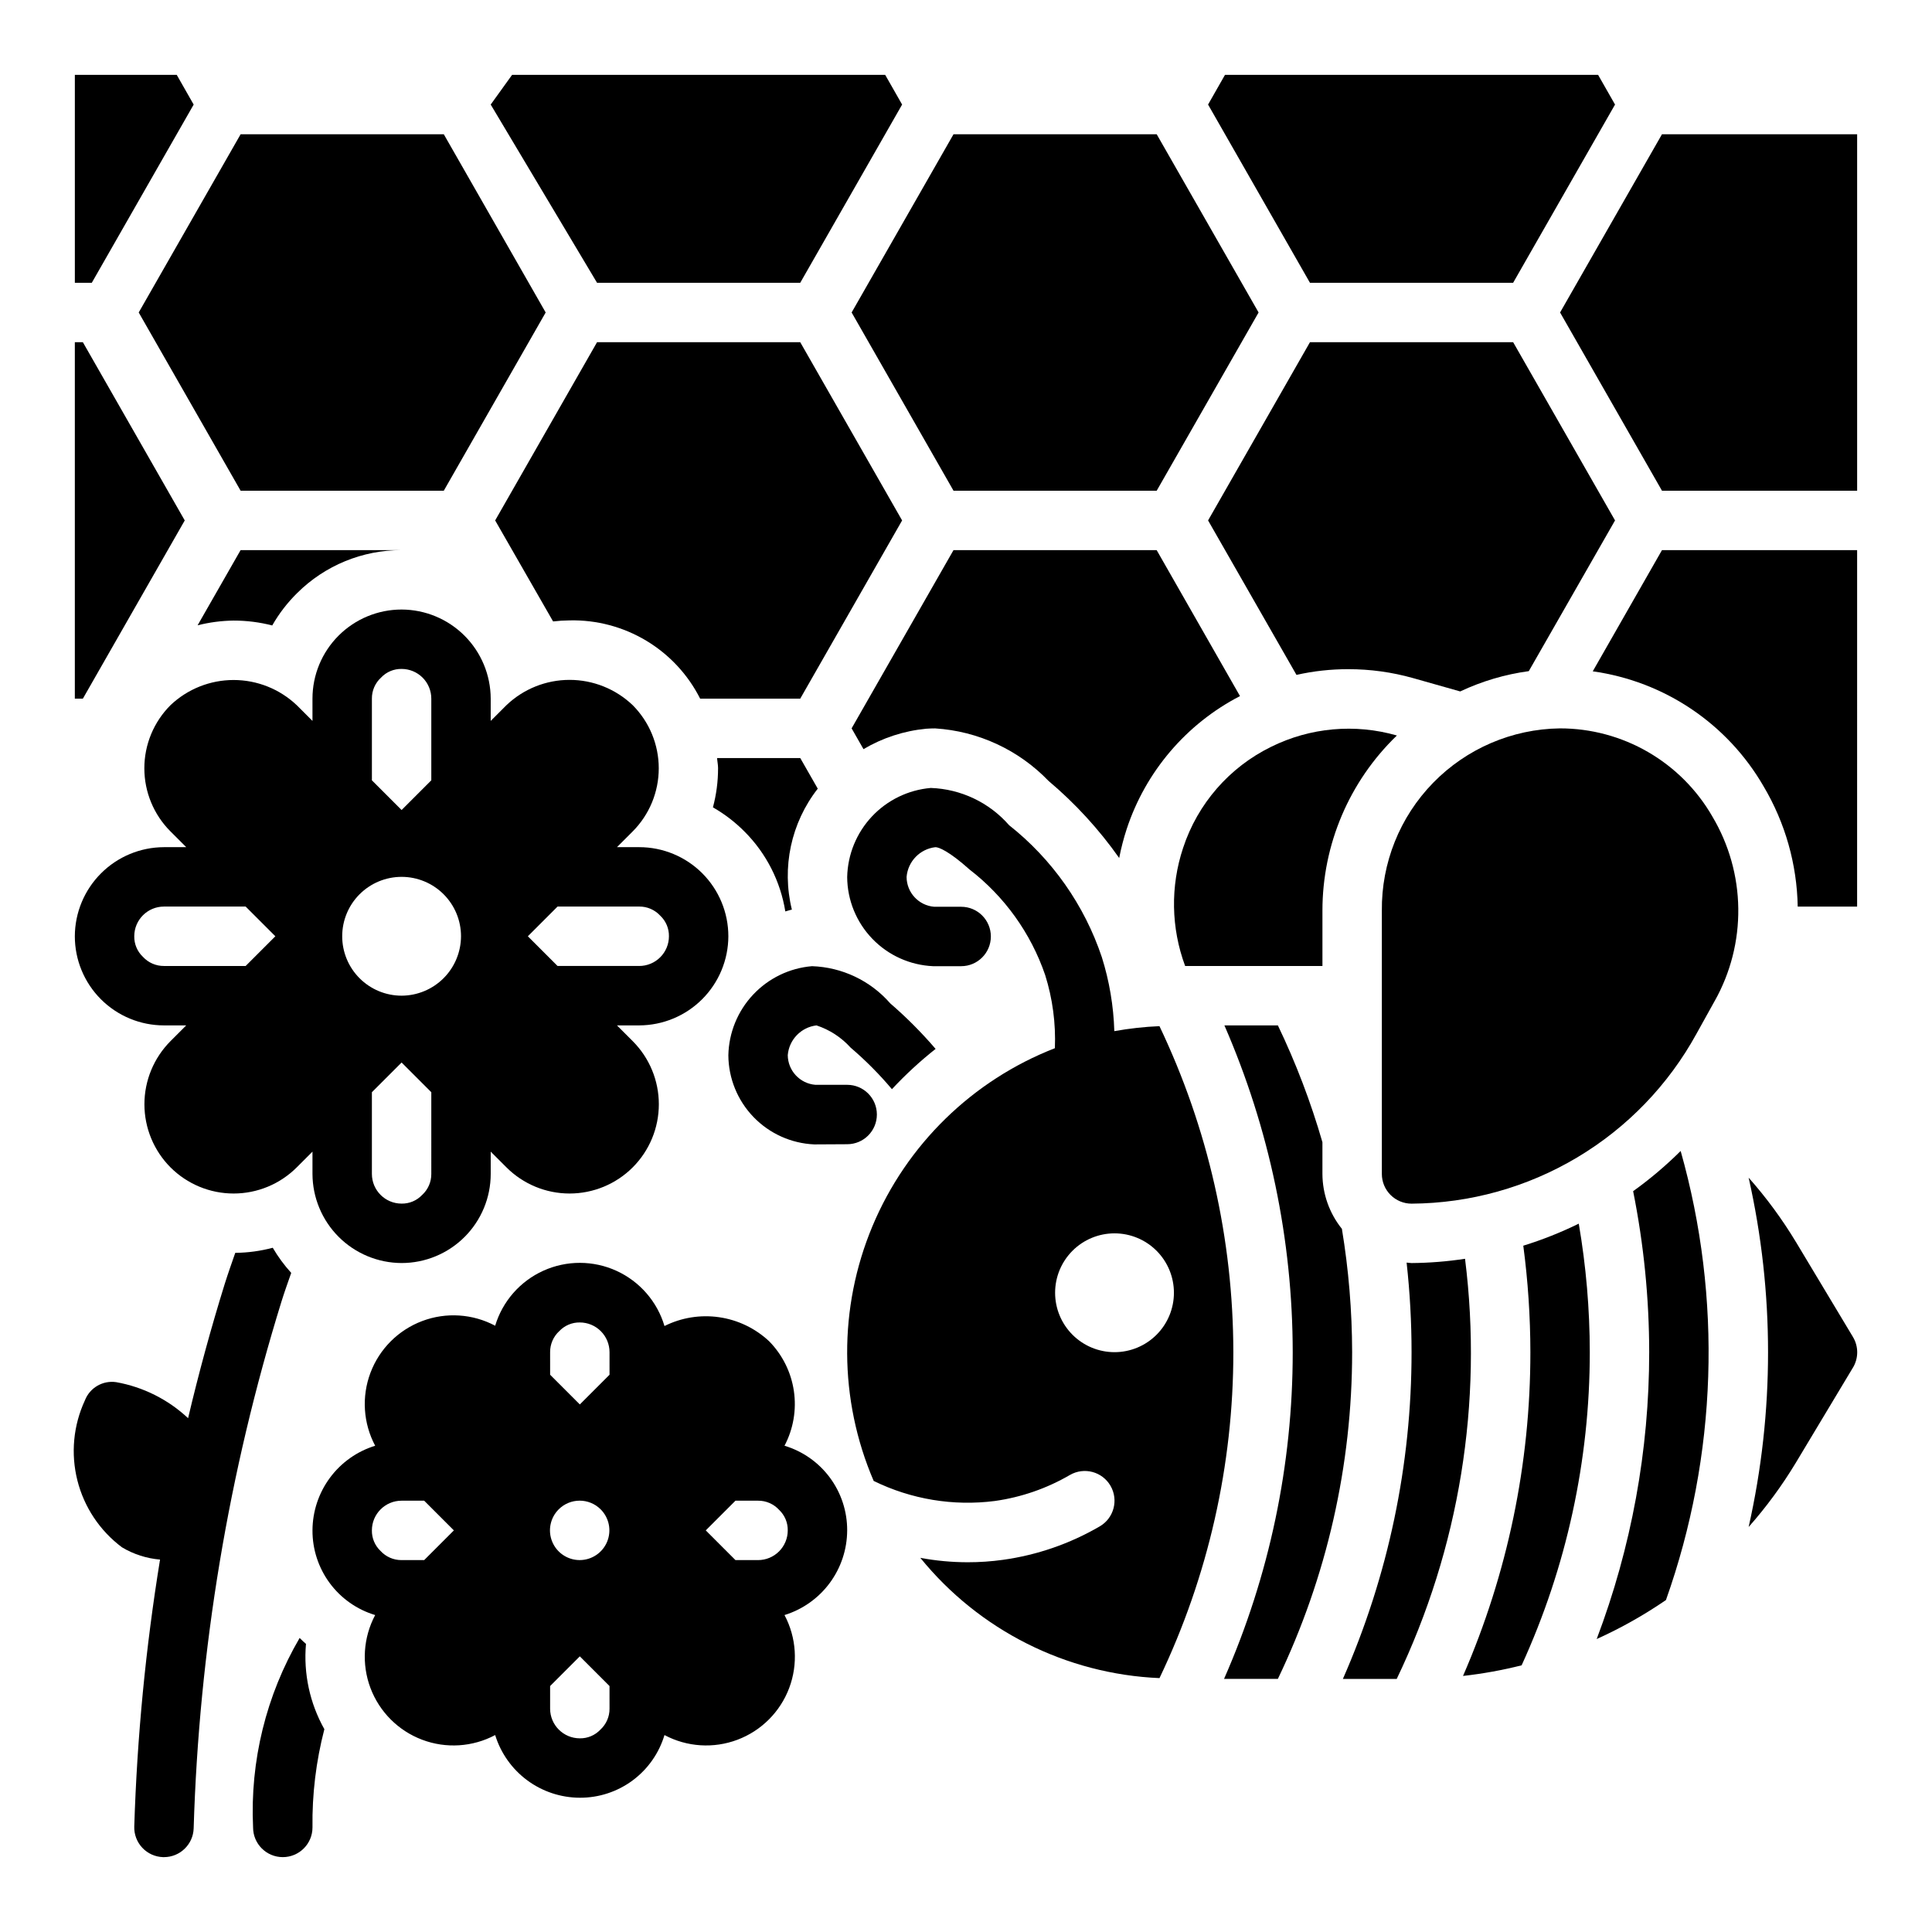
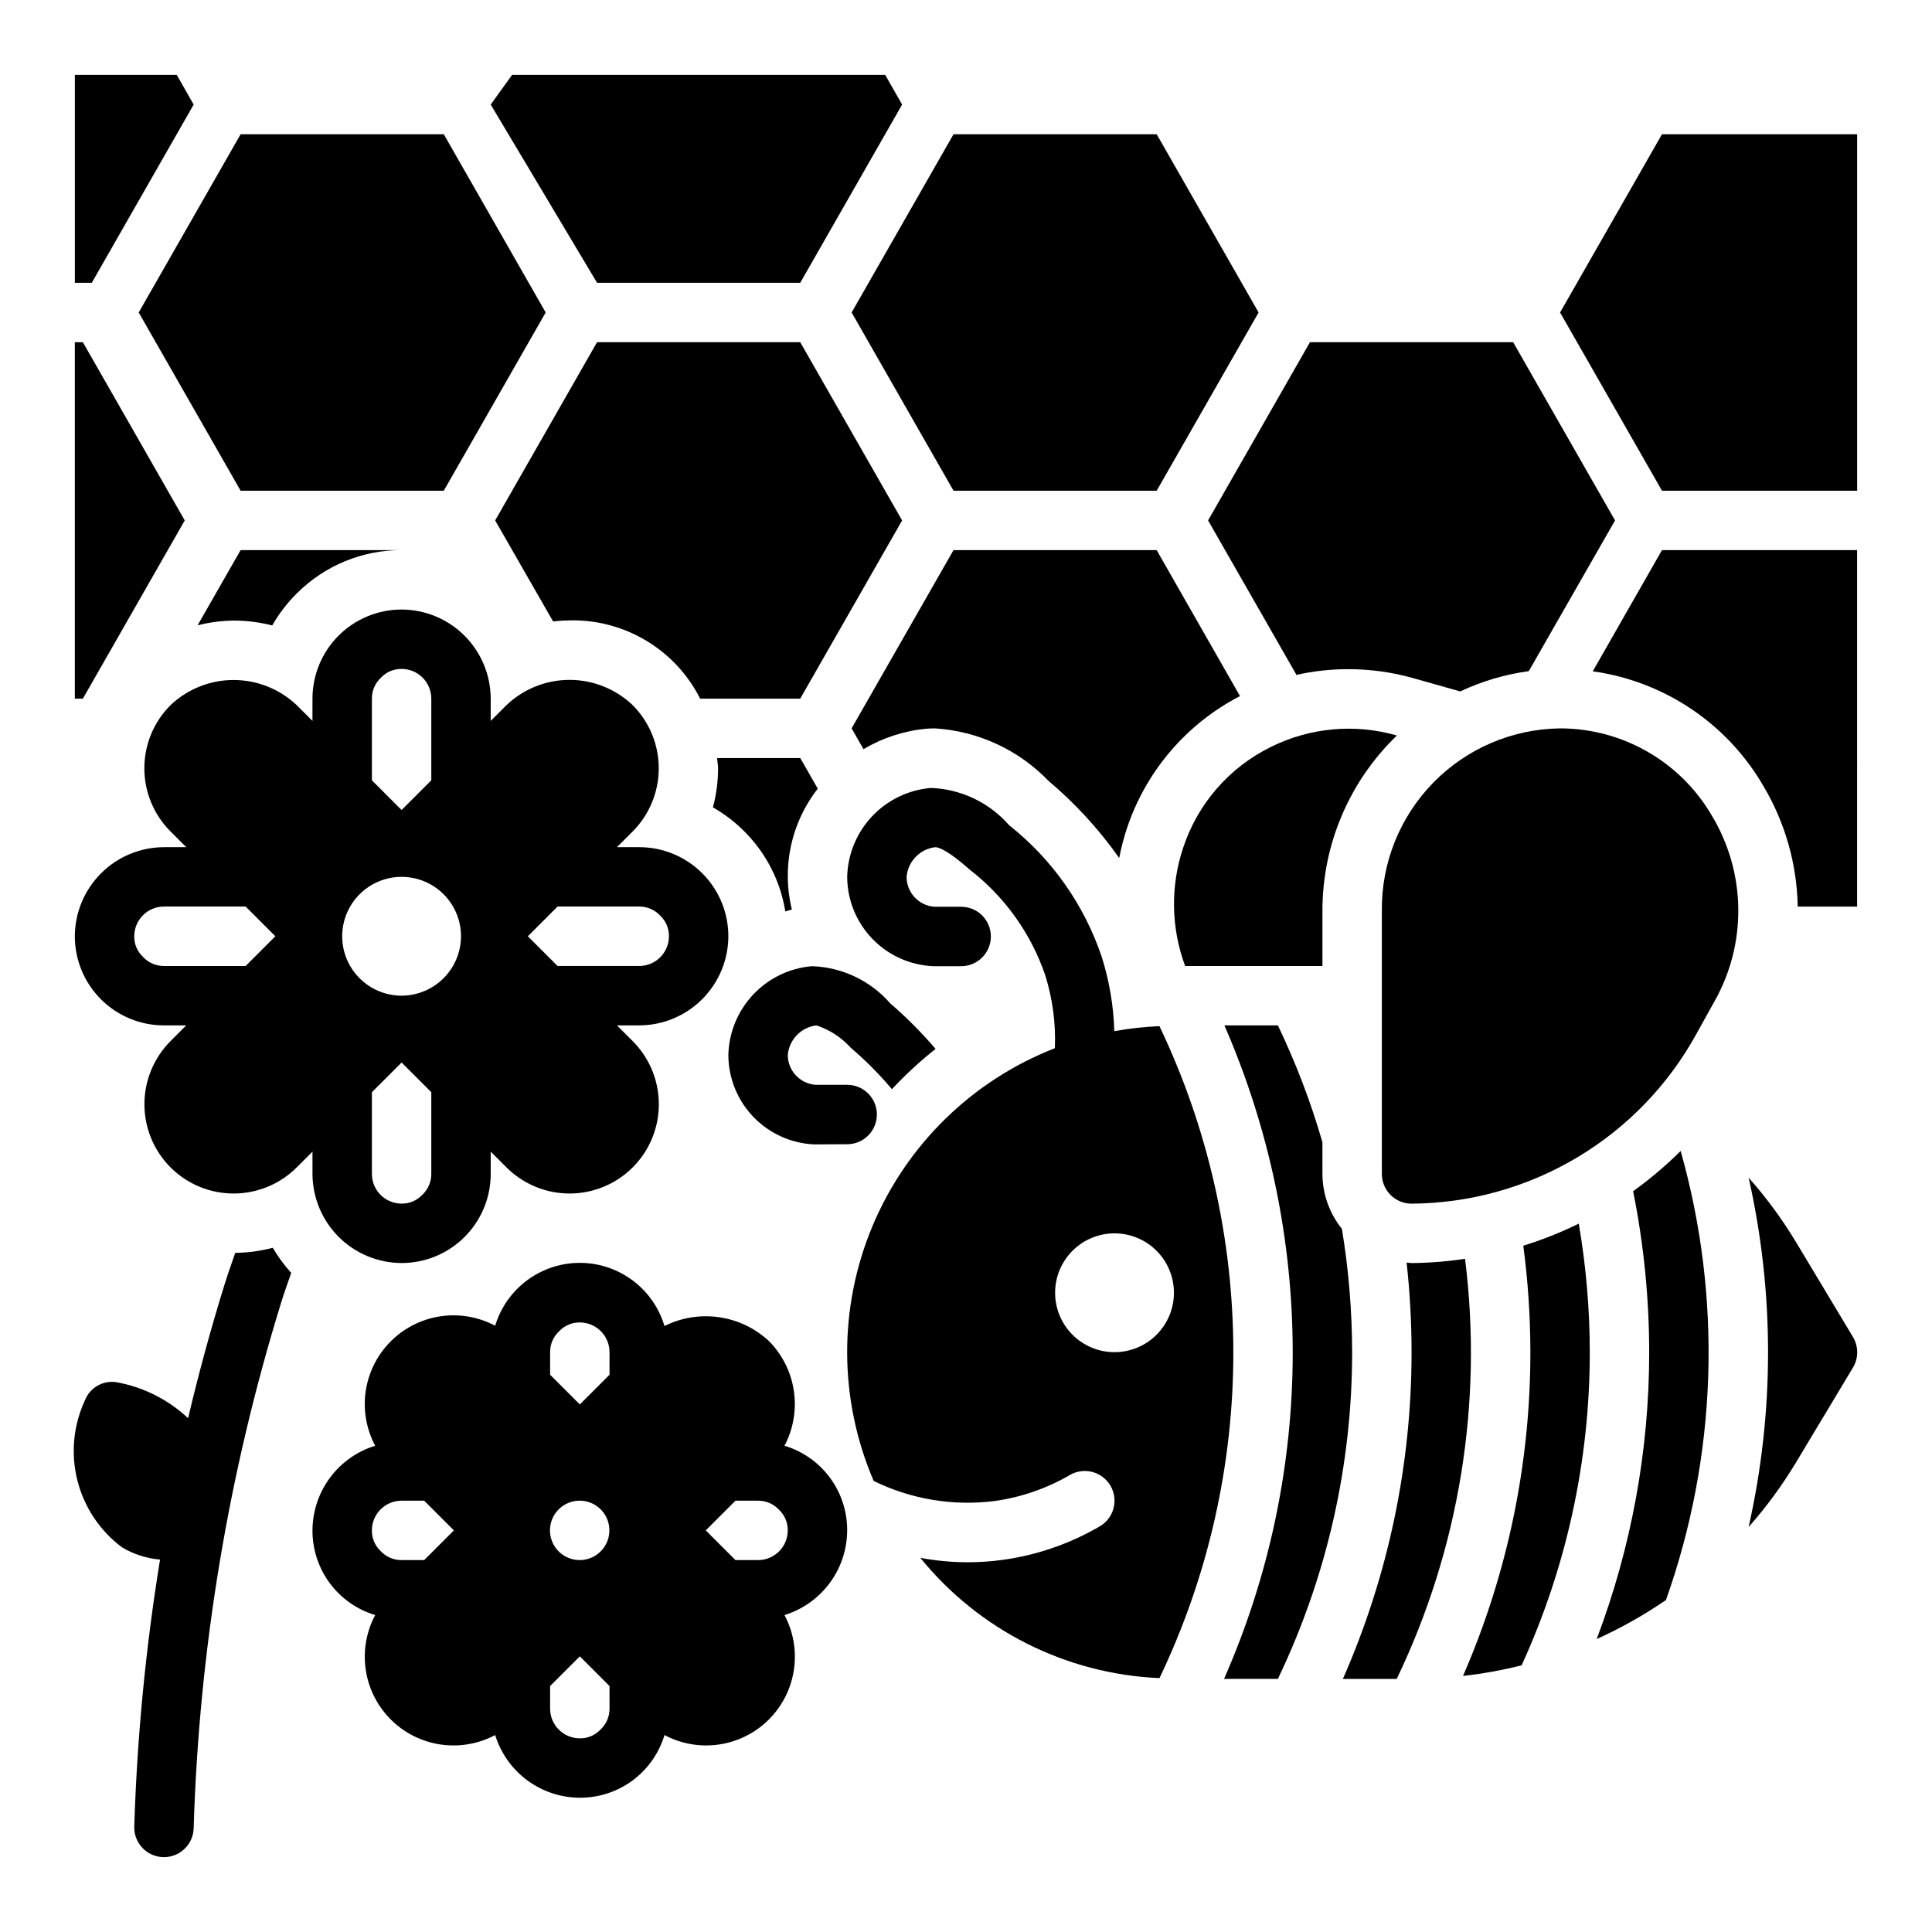
<svg xmlns="http://www.w3.org/2000/svg" fill="#000000" width="800px" height="800px" version="1.1" viewBox="144 144 512 512">
  <g>
    <path d="m368.51 549.57c0.02-5.031-1.586-9.934-4.578-13.977-2.992-4.043-7.215-7.012-12.031-8.457 2.348-4.457 3.219-9.543 2.481-14.523-0.734-4.984-3.039-9.602-6.574-13.188-3.66-3.414-8.273-5.633-13.227-6.348-4.953-0.719-10.008 0.094-14.484 2.332-1.93-6.481-6.566-11.812-12.719-14.625-6.152-2.809-13.219-2.82-19.383-0.031-6.16 2.785-10.816 8.102-12.77 14.578-5.969-3.176-13.016-3.629-19.34-1.242-6.328 2.387-11.32 7.379-13.707 13.703-2.383 6.328-1.93 13.375 1.246 19.344-4.801 1.48-9 4.453-11.988 8.492-2.988 4.035-4.609 8.922-4.625 13.941-0.02 5.031 1.586 9.934 4.578 13.977 2.992 4.047 7.215 7.012 12.035 8.461-3.176 5.969-3.629 13.012-1.246 19.34 2.387 6.324 7.379 11.32 13.707 13.703 6.324 2.387 13.371 1.934 19.34-1.242 1.48 4.801 4.457 9 8.492 11.988s8.922 4.606 13.945 4.621c5.027 0.023 9.934-1.582 13.977-4.574 4.043-2.996 7.008-7.215 8.457-12.035 5.969 3.176 13.016 3.629 19.34 1.242 6.328-2.383 11.32-7.379 13.707-13.703 2.383-6.328 1.93-13.371-1.242-19.34 4.797-1.48 8.996-4.457 11.984-8.492 2.988-4.039 4.609-8.922 4.625-13.945zm-123.67 5.434h-0.004c-1.488-1.41-2.316-3.383-2.281-5.434 0-4.348 3.523-7.871 7.871-7.871h5.984l7.871 7.871-7.871 7.871h-5.984c-2.125 0.02-4.156-0.867-5.59-2.438zm60.691 41.801c0.02 2.125-0.871 4.156-2.441 5.586-1.41 1.492-3.379 2.32-5.43 2.285-4.348 0-7.875-3.523-7.875-7.871v-5.984l7.871-7.871 7.871 7.871zm-13.461-52.82v-0.004c3.07-3.051 8.027-3.051 11.098 0 2.262 2.25 2.945 5.637 1.727 8.586-1.215 2.945-4.086 4.871-7.277 4.871-3.188 0-6.059-1.926-7.277-4.871-1.215-2.949-0.531-6.336 1.73-8.586zm13.461-35.664-7.871 7.871-7.871-7.871-0.004-5.981c-0.016-2.125 0.871-4.16 2.441-5.59 1.41-1.488 3.383-2.32 5.434-2.285 2.086 0 4.09 0.832 5.566 2.309 1.473 1.477 2.305 3.477 2.305 5.566zm39.359 49.121h-5.984l-7.871-7.871 7.871-7.871h5.984c2.125-0.02 4.156 0.867 5.59 2.441 1.488 1.41 2.316 3.379 2.281 5.43 0 2.09-0.828 4.09-2.305 5.566-1.477 1.477-3.481 2.305-5.566 2.305z" />
-     <path d="m225.09 579.65c-0.582-0.488-1.125-1.016-1.684-1.574-8.883 15.191-13.168 32.633-12.336 50.211 0 4.348 3.523 7.871 7.871 7.871s7.871-3.523 7.871-7.871c-0.117-8.781 0.941-17.535 3.148-26.035-3.863-6.867-5.562-14.746-4.871-22.602z" />
    <path d="m216.28 474.67c-3.242 0.863-6.578 1.316-9.934 1.348-0.945 2.738-1.938 5.512-2.793 8.242-3.641 11.73-6.879 23.586-9.707 35.574-5.297-4.965-11.922-8.281-19.066-9.551-3.543-0.516-6.973 1.48-8.273 4.816-3.082 6.637-3.789 14.125-2 21.219 1.785 7.09 5.957 13.352 11.816 17.734 3.07 1.84 6.523 2.953 10.09 3.25-3.809 23.406-6.09 47.035-6.832 70.738-0.066 2.09 0.699 4.117 2.133 5.641 1.43 1.52 3.406 2.41 5.496 2.477h0.242c4.25 0 7.738-3.371 7.871-7.621 1.422-47.367 9.246-94.32 23.262-139.59 0.789-2.559 1.715-5.086 2.59-7.621-1.859-2.043-3.5-4.273-4.894-6.66z" />
    <path d="m337.02 392.12c0-6.262-2.488-12.27-6.918-16.699-4.43-4.426-10.438-6.914-16.699-6.914h-5.902l4.172-4.172c4.422-4.445 6.906-10.461 6.906-16.73s-2.484-12.285-6.906-16.727c-4.508-4.301-10.5-6.703-16.73-6.703-6.231 0-12.219 2.402-16.727 6.703l-4.172 4.172v-5.906c-0.02-6.254-2.512-12.25-6.938-16.676-4.426-4.426-10.422-6.918-16.68-6.938-6.262 0-12.27 2.488-16.699 6.918-4.43 4.426-6.918 10.434-6.918 16.695v5.902l-4.172-4.172v0.004c-4.516-4.285-10.504-6.672-16.727-6.672-6.227 0-12.211 2.387-16.727 6.672-4.438 4.438-6.93 10.453-6.93 16.727s2.492 12.293 6.93 16.73l4.172 4.172h-5.906c-6.258 0.016-12.254 2.512-16.676 6.938-4.426 4.422-6.922 10.418-6.941 16.676 0 6.266 2.488 12.273 6.918 16.699 4.43 4.43 10.438 6.918 16.699 6.918h5.902l-4.172 4.172h0.004c-4.426 4.445-6.91 10.457-6.91 16.73 0 6.269 2.484 12.281 6.91 16.727 4.438 4.434 10.453 6.926 16.727 6.926 6.273 0 12.289-2.492 16.727-6.926l4.172-4.172v5.902c0.02 6.258 2.516 12.254 6.938 16.68 4.426 4.426 10.422 6.918 16.68 6.938 6.266 0 12.27-2.488 16.699-6.918 4.43-4.43 6.918-10.434 6.918-16.699v-5.902l4.172 4.172c4.438 4.434 10.453 6.926 16.727 6.926 6.273 0 12.293-2.492 16.73-6.926 4.434-4.438 6.926-10.453 6.926-16.727 0-6.277-2.492-12.293-6.926-16.73l-4.172-4.172h5.902c6.258-0.02 12.254-2.512 16.68-6.938 4.422-4.426 6.918-10.422 6.938-16.68zm-127.92 7.875h-21.648c-2.125 0.016-4.156-0.871-5.59-2.441-1.488-1.41-2.316-3.383-2.281-5.434 0-4.348 3.523-7.871 7.871-7.871h21.648l7.871 7.871zm33.457-70.852c-0.02-2.125 0.867-4.156 2.441-5.586 1.406-1.492 3.379-2.32 5.43-2.285 2.09 0 4.09 0.832 5.566 2.305 1.477 1.477 2.305 3.481 2.305 5.566v21.648l-7.871 7.871-7.871-7.871zm15.742 125.95c0.02 2.125-0.867 4.16-2.438 5.59-1.41 1.488-3.383 2.32-5.434 2.285-4.348 0-7.871-3.527-7.871-7.875v-21.648l7.871-7.871 7.871 7.871zm-7.871-47.23c-4.176 0-8.18-1.66-11.133-4.613-2.953-2.953-4.609-6.957-4.609-11.133s1.656-8.18 4.609-11.133c2.953-2.949 6.957-4.609 11.133-4.609 4.176 0 8.18 1.66 11.133 4.609 2.953 2.953 4.613 6.957 4.613 11.133-0.016 4.172-1.676 8.172-4.625 11.121-2.953 2.949-6.949 4.613-11.121 4.625zm41.328-7.871-7.871-7.871 7.871-7.871 21.648-0.004c2.125-0.02 4.156 0.871 5.59 2.441 1.488 1.41 2.316 3.379 2.281 5.43 0 2.09-0.828 4.09-2.305 5.566-1.477 1.477-3.481 2.309-5.566 2.309z" />
    <path d="m597.8 360.39c-4.086-7.106-9.977-13.008-17.07-17.109-7.098-4.106-15.148-6.262-23.348-6.254-12.66 0.168-24.734 5.352-33.578 14.414-8.844 9.059-13.734 21.258-13.598 33.918v69.746c0 2.09 0.828 4.09 2.305 5.566 1.477 1.477 3.481 2.309 5.566 2.309 15.461-0.098 30.617-4.328 43.895-12.25 13.277-7.918 24.199-19.246 31.629-32.805l4.809-8.66 0.004 0.004c4.203-7.484 6.359-15.941 6.25-24.523-0.105-8.582-2.477-16.98-6.863-24.355z" />
    <path d="m368.51 447.23c4.348 0 7.871-3.523 7.871-7.871s-3.523-7.871-7.871-7.871h-8.426c-4.109-0.332-7.289-3.75-7.32-7.875 0.348-4.098 3.527-7.387 7.613-7.871 3.473 1.145 6.586 3.168 9.035 5.879 3.949 3.371 7.613 7.055 10.961 11.023 3.582-3.848 7.449-7.414 11.57-10.676-3.699-4.316-7.719-8.352-12.02-12.066-5.246-6.019-12.758-9.586-20.734-9.855-5.961 0.5-11.523 3.191-15.617 7.555-4.094 4.359-6.426 10.082-6.551 16.059 0.039 6.106 2.426 11.965 6.664 16.359 4.234 4.394 10 6.992 16.102 7.258z" />
    <path d="m494.46 385.36c-0.016-17.52 7.109-34.289 19.73-46.445-11.098-3.195-22.984-2.125-33.332 3-11.059 5.418-19.465 15.066-23.316 26.766-3.402 10.195-3.211 21.25 0.535 31.324h36.383z" />
    <path d="m562.39 468.28c-4.742 2.328-9.656 4.281-14.703 5.84 1.238 9.355 1.867 18.777 1.879 28.215 0.016 29.523-6.062 58.734-17.852 85.805 5.234-0.586 10.422-1.523 15.531-2.812 11.914-26.043 18.074-54.352 18.066-82.992-0.012-11.414-0.988-22.809-2.922-34.055z" />
    <path d="m635.04 498.29-15.121-25.191h-0.004c-3.644-6.035-7.828-11.727-12.508-17.004 6.859 30.477 6.859 62.098 0 92.574 4.68-5.289 8.867-10.992 12.516-17.043l15.121-25.191 0.004 0.004c1.512-2.508 1.508-5.644-0.008-8.148z" />
    <path d="m451.27 415.94c-4.016 0.172-8.012 0.613-11.965 1.324-0.199-6.656-1.309-13.254-3.309-19.609-4.625-13.797-13.164-25.953-24.582-34.977-5.254-6.012-12.762-9.582-20.742-9.863-5.957 0.512-11.516 3.203-15.605 7.562s-6.426 10.078-6.555 16.055c0.039 6.106 2.426 11.961 6.664 16.355 4.234 4.398 10 6.996 16.102 7.262h7.438c4.348 0 7.871-3.527 7.871-7.875s-3.523-7.871-7.871-7.871h-7.141c-4.129-0.332-7.312-3.777-7.32-7.918 0.348-4.098 3.527-7.391 7.613-7.871 0.891-0.047 3.699 1.109 9.035 5.887 9.293 7.16 16.273 16.891 20.074 27.984 1.973 6.269 2.844 12.832 2.574 19.398-21.84 8.512-39.285 25.531-48.34 47.152-9.051 21.621-8.938 45.992 0.32 67.527 9.957 4.883 21.129 6.731 32.125 5.312 7.016-0.988 13.77-3.328 19.887-6.894 3.766-2.176 8.582-0.883 10.758 2.883 2.172 3.769 0.883 8.586-2.887 10.758-7.879 4.586-16.578 7.59-25.605 8.848-3.113 0.434-6.25 0.648-9.395 0.645-4.195-0.008-8.387-0.398-12.516-1.164 15.594 19.203 38.664 30.805 63.379 31.867 12.898-26.969 19.586-56.484 19.57-86.379-0.027-29.895-6.715-59.41-19.578-86.398zm-11.91 86.398c-4.176 0-8.18-1.66-11.133-4.613-2.953-2.953-4.613-6.957-4.613-11.133 0-4.176 1.66-8.18 4.613-11.133 2.953-2.953 6.957-4.609 11.133-4.609s8.18 1.656 11.133 4.609c2.953 2.953 4.609 6.957 4.609 11.133 0 4.176-1.656 8.18-4.609 11.133-2.953 2.953-6.957 4.613-11.133 4.613z" />
    <path d="m499.62 469.66c-3.32-4.129-5.141-9.262-5.164-14.562v-8.398c-3.07-10.629-7.019-20.984-11.805-30.961h-14.172c11.91 27.316 18.074 56.793 18.105 86.594 0.012 29.812-6.188 59.305-18.199 86.59h14.266c12.961-27.023 19.688-56.617 19.68-86.59-0.02-10.945-0.926-21.871-2.711-32.672z" />
    <path d="m532.25 477.59c-4.691 0.715-9.426 1.094-14.172 1.133-0.449 0-0.875-0.102-1.316-0.125h0.004c0.871 7.883 1.312 15.809 1.312 23.742 0.012 29.812-6.188 59.305-18.199 86.59h14.266c16.613-34.602 22.898-73.258 18.105-111.34z" />
    <path d="m589.39 449.02c-3.906 3.883-8.117 7.445-12.594 10.656 2.816 14.047 4.242 28.336 4.258 42.66 0.004 25.977-4.711 51.738-13.918 76.027 6.414-2.894 12.559-6.356 18.359-10.336 13.602-38.309 14.961-79.895 3.894-119.01z" />
    <path d="m288.61 226.81-27 47.234h-53.844l-27.004-47.234 27.004-47.23h53.844z" />
    <path d="m383.07 171.71-27 47.23h-53.848l-28.18-47.23 5.668-7.875h98.871z" />
    <path d="m477.54 226.81-27.004 47.234h-53.844l-27-47.234 27-47.23h53.844z" />
    <path d="m636.16 179.58v94.465h-51.719l-27.004-47.234 27.004-47.23z" />
-     <path d="m572 171.71-27.004 47.23h-53.844l-27-47.23 4.484-7.875h98.875z" />
    <path d="m205.91 308.46c3.453-0.004 6.891 0.43 10.234 1.293 1.801-3.156 4.027-6.047 6.621-8.598 7.348-7.305 17.297-11.391 27.66-11.367h-42.664l-11.395 19.926c3.121-0.793 6.324-1.211 9.543-1.254z" />
    <path d="m356.07 234.69h-53.848l-27 47.23 15.352 26.766c1.461-0.172 2.934-0.262 4.406-0.277 7.133-0.156 14.164 1.707 20.281 5.379 6.117 3.668 11.07 8.996 14.285 15.363h26.523l27-47.23z" />
    <path d="m341.41 364.48c5.68 5.731 9.422 13.094 10.707 21.059 0.582-0.141 1.148-0.371 1.738-0.48-2.75-11.172-0.223-22.988 6.859-32.055l-4.637-8.109h-22.043c0.062 0.914 0.262 1.793 0.262 2.715h-0.004c0.004 3.492-0.453 6.973-1.359 10.344 3.106 1.781 5.961 3.977 8.477 6.527z" />
    <path d="m501.31 321.34c5.805-0.008 11.582 0.789 17.168 2.363l12.492 3.535c5.75-2.711 11.879-4.523 18.176-5.379l22.855-39.941-27-47.23h-53.848l-27 47.23 23.426 40.934c4.508-1.016 9.109-1.52 13.73-1.512z" />
    <path d="m584.44 289.79-18.344 32.117c18.992 2.644 35.703 13.898 45.289 30.508 5.719 9.648 8.828 20.625 9.027 31.84h15.742l0.004-94.465z" />
    <path d="m165.96 234.69h-2.129v94.461h2.129l27-47.23z" />
    <path d="m190.84 163.84h-27.004v55.105h4.488l27-47.23z" />
    <path d="m389.46 337.12c0.883-0.062 1.629-0.086 2.363-0.086 11.41 0.719 22.133 5.688 30.062 13.926 7.086 5.977 13.375 12.84 18.711 20.418 0.504-2.602 1.168-5.172 1.992-7.691 5.016-15.215 15.797-27.855 30.023-35.219l-22.082-38.676h-53.844l-27 47.23 3.148 5.512c5.074-3.008 10.754-4.856 16.625-5.414z" />
  </g>
</svg>